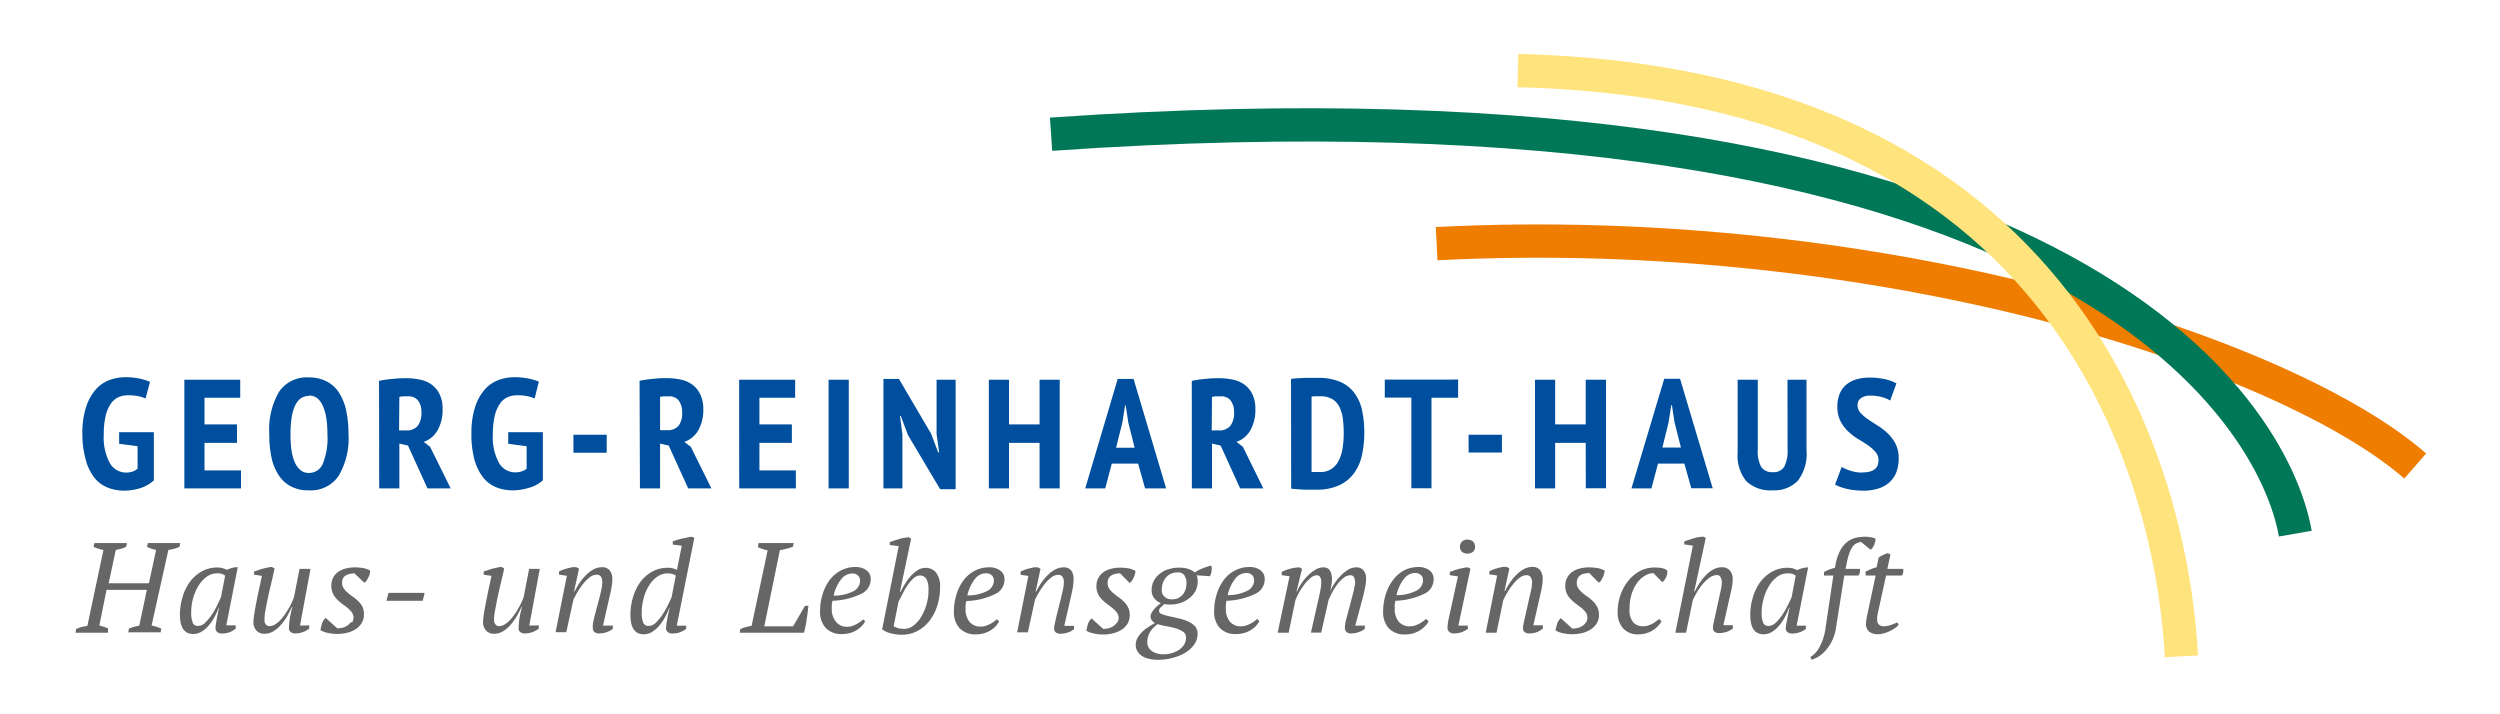
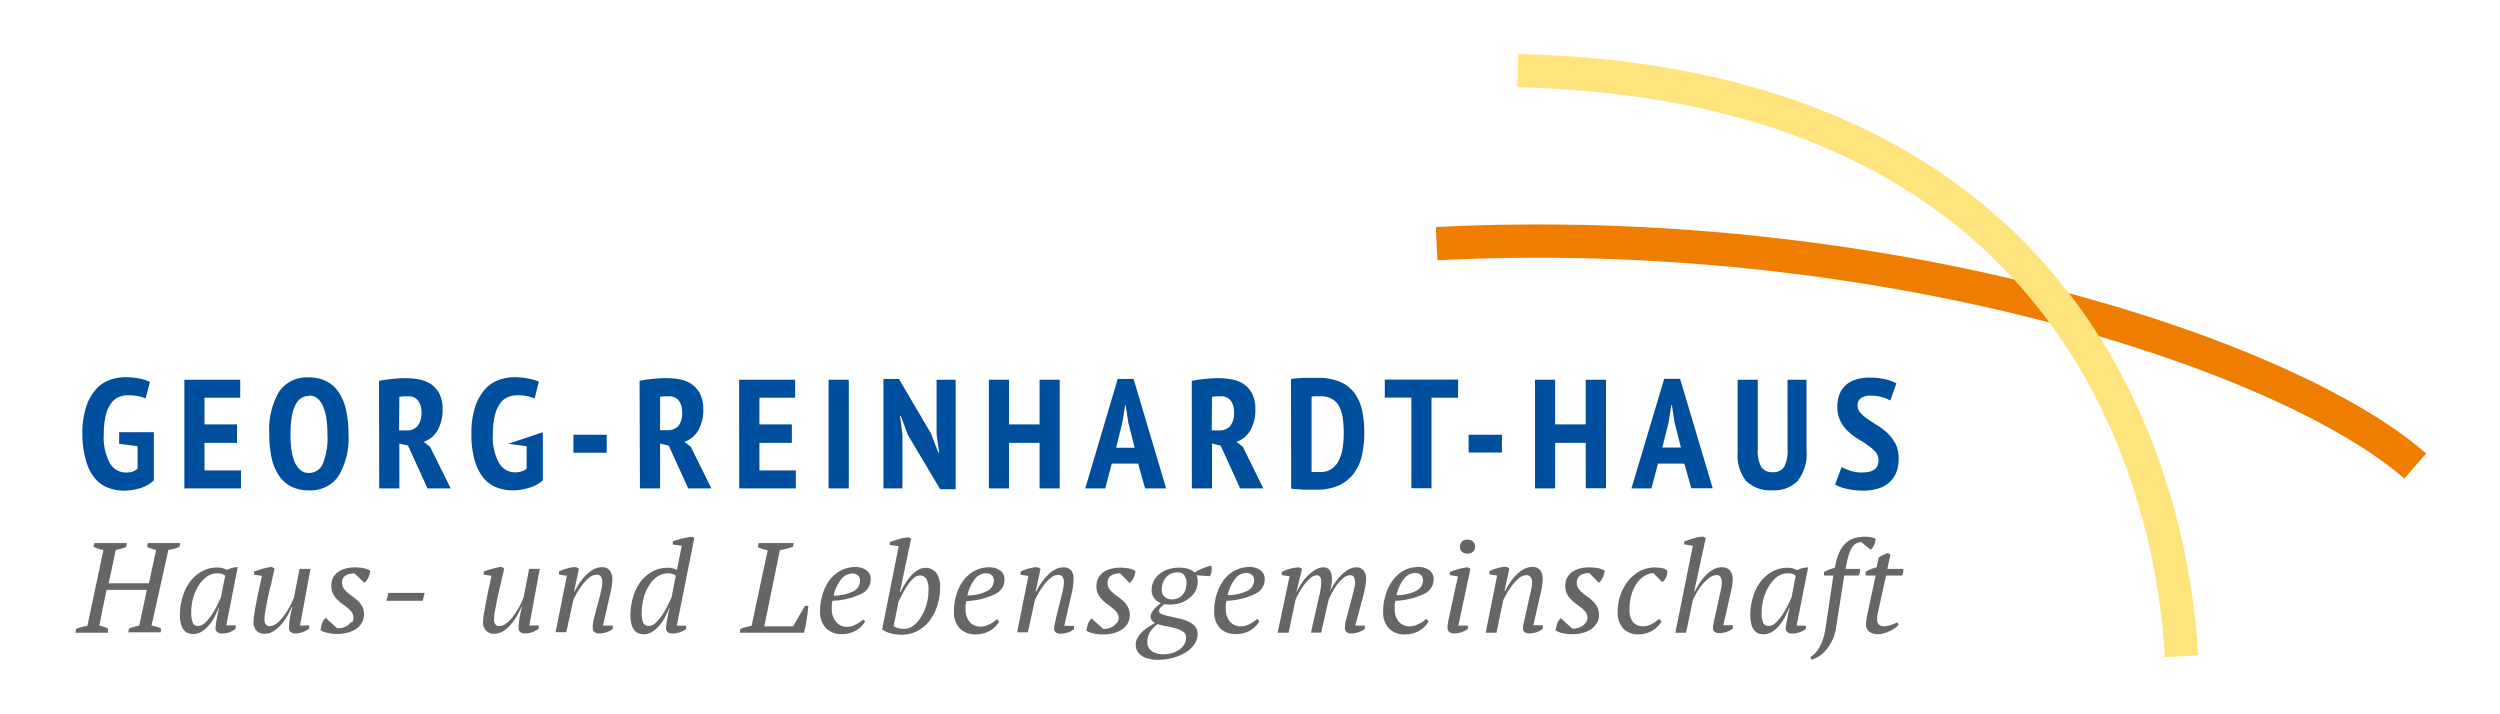
<svg xmlns="http://www.w3.org/2000/svg" id="Ebene_1" data-name="Ebene 1" viewBox="0 0 350 100">
  <defs>
    <style>.cls-1,.cls-2,.cls-3{fill:none;stroke-width:4.66px;}.cls-1{stroke:#ef7d00;}.cls-2{stroke:#007757;}.cls-3{stroke:#ffe37d;}.cls-4{fill:#666;}.cls-5{fill:#004f9e;}</style>
  </defs>
  <title>curare_</title>
  <path class="cls-1" d="M201.13,34.11c62.35-3.17,118.89,15.33,137,31.13" />
-   <path class="cls-2" d="M147.15,18.79c142-9.86,171.2,38.75,174.19,55.92" />
  <path class="cls-3" d="M212.5,9.88c81.28,2,91.85,61.93,92.9,82" />
  <path class="cls-4" d="M261.22,80.57h1.37l-1.19,5.59a4.76,4.76,0,0,0-.11.62,3.86,3.86,0,0,0-.05.55,1.34,1.34,0,0,0,.45,1.11,2,2,0,0,0,1.24.35,2.8,2.8,0,0,0,.83-.13,5.19,5.19,0,0,0,1.57-.75,1.64,1.64,0,0,0,.48-.46l-.19-.32a7.36,7.36,0,0,1-.94.38,3,3,0,0,1-1,.17,1,1,0,0,1-.6-.21.81.81,0,0,1-.27-.68,4.26,4.26,0,0,1,0-.47,5.88,5.88,0,0,1,.11-.59l1.13-5.16h2.22a1.05,1.05,0,0,0,.18-.46,1.24,1.24,0,0,0,0-.47h-2.22l.43-2-.38-.21c-.24.09-.47.19-.69.29a3,3,0,0,0-.58.35l-.29,1.36a5.24,5.24,0,0,0-.8.25c-.27.12-.52.24-.76.37Zm-5.68,7.59a7.68,7.68,0,0,1-.41,1.56,7,7,0,0,1-.55,1.13,3.65,3.65,0,0,1-.61.74,2.31,2.31,0,0,1-.52.38l.17.39a3.84,3.84,0,0,0,.77-.32,4.11,4.11,0,0,0,1-.76,6.09,6.09,0,0,0,1.66-3.46l1.15-7.25h2a1.31,1.31,0,0,0,.18-.93h-2l.18-.89a8.2,8.2,0,0,1,.41-1.46,3,3,0,0,1,.46-.84,1.33,1.33,0,0,1,.51-.4,5.87,5.87,0,0,1,.59-.19l1.36,1.1a1.65,1.65,0,0,0,.51-.72,3.16,3.16,0,0,0,.19-.81,2.48,2.48,0,0,0-.71-.22,5.4,5.4,0,0,0-.72-.07,6.23,6.23,0,0,0-1.39.16,3.18,3.18,0,0,0-1.18.58,3.77,3.77,0,0,0-.94,1.15,6.6,6.6,0,0,0-.64,1.83l-.12.62c-.24.07-.5.15-.77.25s-.52.23-.76.36v.48h1.31Zm-5-3.09c-.17.75-.29,1.37-.38,1.86A7.44,7.44,0,0,0,250,88a.66.66,0,0,0,.22.47,1,1,0,0,0,.75.22,2.87,2.87,0,0,0,1-.18,2.82,2.82,0,0,0,.86-.47v-.45h-1.3l1.61-8.15a3.22,3.22,0,0,0-1.51.38c-.25-.11-.46-.19-.64-.25a2.75,2.75,0,0,0-.72-.08,4.34,4.34,0,0,0-2.22.57,5.36,5.36,0,0,0-1.66,1.49,7,7,0,0,0-1,2.12,8.31,8.31,0,0,0-.35,2.43q0,2.7,1.86,2.7a2.18,2.18,0,0,0,1.18-.34,4.18,4.18,0,0,0,1-.87,7.41,7.41,0,0,0,.81-1.2,11.42,11.42,0,0,0,.58-1.31Zm-3.69,2.12a3.44,3.44,0,0,1-.22-1.4,7.58,7.58,0,0,1,.26-1.92,6.74,6.74,0,0,1,.74-1.78,4.42,4.42,0,0,1,1.14-1.31,2.43,2.43,0,0,1,1.5-.51,2.25,2.25,0,0,1,.65.07,1.85,1.85,0,0,1,.48.25l-.57,3c-.13.3-.31.69-.54,1.15a11.08,11.08,0,0,1-.77,1.34,6.38,6.38,0,0,1-.92,1.1,1.42,1.42,0,0,1-1,.45.79.79,0,0,1-.78-.49M237,76.39l-2.45,12.19h1.5L237,84c.12-.26.3-.59.52-1a8.7,8.7,0,0,1,.79-1.15,5.78,5.78,0,0,1,1-.95,1.79,1.79,0,0,1,1.08-.39.54.54,0,0,1,.48.28,1.3,1.3,0,0,1,.18.7,4.33,4.33,0,0,1-.1.93c-.06.32-.14.67-.22,1l-.65,3-.18.81a3.36,3.36,0,0,0-.09.72.69.69,0,0,0,.2.47,1,1,0,0,0,.72.21,3.18,3.18,0,0,0,1-.17,3,3,0,0,0,.87-.47v-.46h-1.33l1-4.4c.08-.34.16-.7.22-1.07a6.45,6.45,0,0,0,.09-1,1.9,1.9,0,0,0-.37-1.17,1.45,1.45,0,0,0-1.2-.47,2.36,2.36,0,0,0-1.05.26,4.08,4.08,0,0,0-1,.71,7.1,7.1,0,0,0-.91,1.08,10.06,10.06,0,0,0-.77,1.33h-.09l1.62-7.51-.38-.16a5.08,5.08,0,0,0-.64.08c-.23,0-.46.1-.7.16l-.69.22c-.23.07-.43.15-.61.22v.41Zm-4.71,10.26-.42.32a4.25,4.25,0,0,1-.52.34,4.45,4.45,0,0,1-.62.27,2.28,2.28,0,0,1-.7.1,1.77,1.77,0,0,1-1.39-.57,2.6,2.6,0,0,1-.5-1.8,6.66,6.66,0,0,1,.28-2.11,5.6,5.6,0,0,1,.77-1.59,3.7,3.7,0,0,1,1.08-1,2.43,2.43,0,0,1,1.21-.37l1.22,1.25a.85.85,0,0,0,.31-.27,1.86,1.86,0,0,0,.25-.43,2.06,2.06,0,0,0,.15-.48,1.34,1.34,0,0,0,0-.44,1.42,1.42,0,0,0-.64-.31,4.82,4.82,0,0,0-1.11-.11,4.44,4.44,0,0,0-2.06.49A5.37,5.37,0,0,0,228,81.26a6.84,6.84,0,0,0-1.12,2,7.19,7.19,0,0,0-.41,2.42,3.27,3.27,0,0,0,.77,2.29,2.73,2.73,0,0,0,2.1.84,3.82,3.82,0,0,0,2.05-.56,3.73,3.73,0,0,0,.71-.58,4.19,4.19,0,0,0,.51-.66Zm-10.27.5a1.72,1.72,0,0,1-.49.48,2.18,2.18,0,0,1-.66.29,3.19,3.19,0,0,1-.75.08l-1.61-1.46a1.81,1.81,0,0,0-.52.81c-.08.29-.16.59-.22.91a3.39,3.39,0,0,0,1,.38,5.81,5.81,0,0,0,1.37.15,5.49,5.49,0,0,0,1.43-.18,3.85,3.85,0,0,0,1.18-.52,2.84,2.84,0,0,0,.81-.85,2.22,2.22,0,0,0,.3-1.15,2.45,2.45,0,0,0-.23-1.08,3.35,3.35,0,0,0-.58-.8,6.32,6.32,0,0,0-.74-.63,7.38,7.38,0,0,1-.75-.57,3.37,3.37,0,0,1-.58-.62,1.36,1.36,0,0,1-.23-.79,1.39,1.39,0,0,1,.14-.65,1,1,0,0,1,.36-.41,1.47,1.47,0,0,1,.56-.23,3.6,3.6,0,0,1,.68-.09l1.33,1.35a.76.76,0,0,0,.31-.27,4.83,4.83,0,0,0,.26-.45,3,3,0,0,0,.18-.5,1.71,1.71,0,0,0,.08-.46,3,3,0,0,0-1.11-.38,8.42,8.42,0,0,0-1.05-.08,5.2,5.2,0,0,0-1.35.17,3.24,3.24,0,0,0-1.06.49,2.3,2.3,0,0,0-.94,1.93,2.45,2.45,0,0,0,.22,1.1,2.88,2.88,0,0,0,.58.8,6.41,6.41,0,0,0,.74.64l.75.57a3.48,3.48,0,0,1,.57.59,1.33,1.33,0,0,1,.24.74,1.37,1.37,0,0,1-.2.69m-8.55-.7-.18.81a3.46,3.46,0,0,0-.09.74.64.64,0,0,0,.2.47,1,1,0,0,0,.71.21,3.23,3.23,0,0,0,1-.17A3,3,0,0,0,216,88v-.46h-1.33l1-4.4a10.38,10.38,0,0,0,.22-1.11,6.68,6.68,0,0,0,.09-1,2,2,0,0,0-.35-1.19,1.29,1.29,0,0,0-1.1-.47,2.57,2.57,0,0,0-1.1.26,4.22,4.22,0,0,0-1,.71,6.65,6.65,0,0,0-.93,1.08,7.61,7.61,0,0,0-.78,1.33h-.09l.68-3.17-.36-.21a4.13,4.13,0,0,0-.58,0l-.65.15c-.22.06-.43.12-.64.2l-.57.24,0,.45,1.09.16L208,88.58h1.51l.95-4.56a10.44,10.44,0,0,1,.53-1,9.69,9.69,0,0,1,.78-1.15,5.6,5.6,0,0,1,.93-.95,1.62,1.62,0,0,1,1-.39.67.67,0,0,1,.6.28,1.31,1.31,0,0,1,.19.7,5.09,5.09,0,0,1-.1.94c-.07.31-.14.66-.23,1Zm-8.81-9.2a1.08,1.08,0,0,0,.75.25,1.14,1.14,0,0,0,.79-.25.89.89,0,0,0,.29-.7,1,1,0,0,0-.29-.73,1.1,1.1,0,0,0-.79-.27,1,1,0,0,0-.75.27,1,1,0,0,0-.29.73.89.89,0,0,0,.29.7m-.57,3.45-1.26,5.77c-.06.27-.11.52-.14.75a3.93,3.93,0,0,0-.06.69.74.74,0,0,0,.23.54,1,1,0,0,0,.74.23,3.22,3.22,0,0,0,1-.17,3.35,3.35,0,0,0,.88-.47v-.46h-1.33l1.69-7.94-.33-.21a3.16,3.16,0,0,0-.57.06l-.68.15c-.24.06-.47.13-.7.21l-.61.22v.45ZM199,80.55a1.16,1.16,0,0,1,.22.69,1.64,1.64,0,0,1-1,1.49,6,6,0,0,1-2.71.59,5.65,5.65,0,0,1,1.13-2.39,2,2,0,0,1,1.43-.71,1.07,1.07,0,0,1,.89.33m.71,6.1-.42.32a4.56,4.56,0,0,1-.54.34,6,6,0,0,1-.63.27,2.18,2.18,0,0,1-.67.1,1.93,1.93,0,0,1-1.61-.68,2.71,2.71,0,0,1-.54-1.75c0-.18,0-.36,0-.55a4.28,4.28,0,0,1,.1-.59,10,10,0,0,0,4.08-1,2.21,2.21,0,0,0,1.27-2,1.48,1.48,0,0,0-.62-1.29,2.51,2.51,0,0,0-1.48-.44,4.43,4.43,0,0,0-2.06.48A4.84,4.84,0,0,0,195,81.23a6.41,6.41,0,0,0-1,2,7.81,7.81,0,0,0-.36,2.39,3.3,3.3,0,0,0,.8,2.35,3,3,0,0,0,2.29.85,4,4,0,0,0,1.11-.15,3.59,3.59,0,0,0,.93-.41,3.52,3.52,0,0,0,.72-.58A3,3,0,0,0,200,87Zm-11.14-.18a5.56,5.56,0,0,0-.25,1.43.78.78,0,0,0,.2.55.88.88,0,0,0,.71.23,3.32,3.32,0,0,0,1-.17,2.94,2.94,0,0,0,.88-.47v-.46h-1.33l1.17-4.36c.08-.4.16-.76.23-1.1a5.34,5.34,0,0,0,.11-1.08,1.82,1.82,0,0,0-.35-1.18,1.25,1.25,0,0,0-1-.43,2.27,2.27,0,0,0-1.12.3,5.11,5.11,0,0,0-1,.79,7.31,7.31,0,0,0-.89,1.08,6.39,6.39,0,0,0-.68,1.21c.07-.29.13-.58.18-.88a4.25,4.25,0,0,0,.08-.84,2.7,2.7,0,0,0-.1-.82,1.74,1.74,0,0,0-.27-.51,1,1,0,0,0-.38-.26,1.29,1.29,0,0,0-.43-.07,2.21,2.21,0,0,0-1.15.34,5.33,5.33,0,0,0-1.07.85,6.22,6.22,0,0,0-.89,1.1,6.36,6.36,0,0,0-.6,1.09h-.07l.78-3.17-.37-.21a5.37,5.37,0,0,0-1.2.17,5.91,5.91,0,0,0-1.28.47v.45l1.1.16-1.67,7.9h1.54l.95-4.56a9.81,9.81,0,0,1,1.33-2.29,5.21,5.21,0,0,1,.84-.85,1.31,1.31,0,0,1,.79-.34.53.53,0,0,1,.5.24,1.23,1.23,0,0,1,.15.65,6.06,6.06,0,0,1-.09,1.06c-.06.34-.13.7-.22,1.07l-1.13,5h1.44L186,84c.15-.35.33-.74.55-1.14a9.13,9.13,0,0,1,.73-1.13,4.59,4.59,0,0,1,.86-.85,1.44,1.44,0,0,1,.88-.34.54.54,0,0,1,.54.27,2.09,2.09,0,0,1,.16.75c0,.2-.06.45-.12.76s-.14.61-.21.9Zm-13.18-5.92a1.17,1.17,0,0,1,.23.69,1.66,1.66,0,0,1-1,1.49,6,6,0,0,1-2.71.59,5.77,5.77,0,0,1,1.13-2.39,2,2,0,0,1,1.43-.71,1.06,1.06,0,0,1,.89.33m.71,6.1-.42.32a4.56,4.56,0,0,1-.54.34,6,6,0,0,1-.63.27,2.18,2.18,0,0,1-.67.1,1.91,1.91,0,0,1-1.6-.68,2.66,2.66,0,0,1-.55-1.75,5.21,5.21,0,0,1,0-.55,4.22,4.22,0,0,1,.09-.59,10.07,10.07,0,0,0,4.09-1,2.22,2.22,0,0,0,1.26-2,1.48,1.48,0,0,0-.62-1.29,2.51,2.51,0,0,0-1.48-.44,4.36,4.36,0,0,0-2.05.48,4.64,4.64,0,0,0-1.57,1.32,6.43,6.43,0,0,0-1,2,7.81,7.81,0,0,0-.36,2.39,3.3,3.3,0,0,0,.8,2.35,3,3,0,0,0,2.29.85,4,4,0,0,0,1.11-.15,3.59,3.59,0,0,0,.93-.41,3.52,3.52,0,0,0,.72-.58,2.69,2.69,0,0,0,.47-.66Zm-10.23-6.09a1.7,1.7,0,0,1,.31,1.07,3,3,0,0,1-.12.85,2.38,2.38,0,0,1-.39.74,1.94,1.94,0,0,1-.65.51,2.13,2.13,0,0,1-.92.18,1.53,1.53,0,0,1-.94-.32,1.16,1.16,0,0,1-.44-1,3.19,3.19,0,0,1,.14-.94,2.27,2.27,0,0,1,.43-.78,2.07,2.07,0,0,1,1.62-.73,1.12,1.12,0,0,1,1,.42m-4.6,10.56a1.39,1.39,0,0,1-.61-1.25,2.56,2.56,0,0,1,.29-1.23,3.46,3.46,0,0,1,1.16-1.26,7.92,7.92,0,0,0,1.16.28,11.14,11.14,0,0,1,1.3.29,3.85,3.85,0,0,1,1.06.47.93.93,0,0,1,.44.83,1.8,1.8,0,0,1-.27,1,2.39,2.39,0,0,1-.72.73,3.59,3.59,0,0,1-1,.46,4.12,4.12,0,0,1-1.1.16,2.87,2.87,0,0,1-1.72-.46m2.31-11.45a4,4,0,0,0-1.2.66,3.07,3.07,0,0,0-.82,1,2.78,2.78,0,0,0-.29,1.29,1.79,1.79,0,0,0,.44,1.21,2.13,2.13,0,0,0,.43.38,1.4,1.4,0,0,0,.44.19c-.09.06-.21.16-.37.29a4.13,4.13,0,0,0-.49.46,3.8,3.8,0,0,0-.42.57,1.05,1.05,0,0,0-.18.56.94.94,0,0,0,.17.54,1.38,1.38,0,0,0,.44.39c-.34.19-.68.39-1,.61a4.61,4.61,0,0,0-.86.7,3.68,3.68,0,0,0-.6.81,2,2,0,0,0-.23.93,1.79,1.79,0,0,0,.18.79,2,2,0,0,0,.56.67,2.65,2.65,0,0,0,1,.46,4.86,4.86,0,0,0,1.41.17,7.67,7.67,0,0,0,2-.26,6.46,6.46,0,0,0,1.78-.73,3.94,3.94,0,0,0,1.25-1.14,2.54,2.54,0,0,0,.48-1.51,1.48,1.48,0,0,0-.4-1.09,3,3,0,0,0-1-.67,7.32,7.32,0,0,0-1.3-.41l-1.3-.29a7.38,7.38,0,0,1-1-.29c-.26-.11-.39-.26-.39-.47a.69.69,0,0,1,.27-.52,3.67,3.67,0,0,0,.44-.42l.43.06h.49a4.19,4.19,0,0,0,1.46-.25,4.1,4.1,0,0,0,1.21-.69,3.18,3.18,0,0,0,.82-1,3,3,0,0,0,.29-1.33,1.64,1.64,0,0,0-.05-.45c0-.14-.07-.26-.11-.37l1.85.13a1.47,1.47,0,0,0,.19-.4,2.36,2.36,0,0,0,.07-.44,1.28,1.28,0,0,0,0-.4.65.65,0,0,0-.09-.26l-.61.19a6.62,6.62,0,0,0-.62.24,6.29,6.29,0,0,0-.58.26,2.28,2.28,0,0,0-.43.29,3.3,3.3,0,0,0-.85-.47,4,4,0,0,0-1.41-.21,4.36,4.36,0,0,0-1.47.24m-7.24,7.48a1.69,1.69,0,0,1-.48.48,2.13,2.13,0,0,1-.67.29,3.05,3.05,0,0,1-.74.08l-1.62-1.46a1.9,1.9,0,0,0-.52.81c-.08.29-.15.59-.21.91a3.28,3.28,0,0,0,1,.38,5.81,5.81,0,0,0,1.37.15,5.42,5.42,0,0,0,1.42-.18,3.9,3.9,0,0,0,1.19-.52,2.84,2.84,0,0,0,.81-.85,2.53,2.53,0,0,0,.06-2.23,3.06,3.06,0,0,0-.57-.8,6.42,6.42,0,0,0-.75-.63,7.23,7.23,0,0,1-.74-.57,2.8,2.8,0,0,1-.58-.62,1.36,1.36,0,0,1-.23-.79,1.39,1.39,0,0,1,.13-.65,1,1,0,0,1,.37-.41,1.43,1.43,0,0,1,.55-.23,3.6,3.6,0,0,1,.69-.09l1.33,1.35a.74.74,0,0,0,.3-.27,3.3,3.3,0,0,0,.26-.45,3,3,0,0,0,.19-.5,1.66,1.66,0,0,0,.07-.46,2.94,2.94,0,0,0-1.1-.38,8.42,8.42,0,0,0-1-.08,5.33,5.33,0,0,0-1.36.17,3.19,3.19,0,0,0-1.05.49,2.15,2.15,0,0,0-.69.81,2.34,2.34,0,0,0-.26,1.12,2.45,2.45,0,0,0,.23,1.1,3.06,3.06,0,0,0,.57.8,6.5,6.5,0,0,0,.75.64c.26.19.51.38.74.57a3.57,3.57,0,0,1,.58.59,1.42,1.42,0,0,1,.24.74,1.28,1.28,0,0,1-.21.69m-8.55-.7-.18.81a3.46,3.46,0,0,0-.09.74.69.69,0,0,0,.2.47,1,1,0,0,0,.72.21,3.22,3.22,0,0,0,1-.17,2.76,2.76,0,0,0,.87-.47v-.46H149l1-4.4c.08-.34.16-.71.22-1.11a8.13,8.13,0,0,0,.08-1A2,2,0,0,0,150,79.9a1.32,1.32,0,0,0-1.11-.47,2.53,2.53,0,0,0-1.09.26,4,4,0,0,0-1,.71,7.21,7.21,0,0,0-.94,1.08,9.11,9.11,0,0,0-.78,1.33h-.09l.68-3.17-.35-.21a4.27,4.27,0,0,0-.59,0l-.64.15c-.22.06-.44.12-.65.2s-.4.16-.56.24l0,.45,1.09.16-1.57,7.9h1.5l1-4.56c.12-.26.3-.59.53-1a12.9,12.9,0,0,1,.78-1.15,5.29,5.29,0,0,1,.94-.95,1.6,1.6,0,0,1,1-.39.65.65,0,0,1,.6.28,1.22,1.22,0,0,1,.19.7,4.36,4.36,0,0,1-.1.94c-.06.31-.14.66-.22,1Zm-8.94-5.9a1.17,1.17,0,0,1,.23.69,1.66,1.66,0,0,1-1,1.49,6,6,0,0,1-2.71.59,5.77,5.77,0,0,1,1.13-2.39,2,2,0,0,1,1.43-.71,1.06,1.06,0,0,1,.89.33m.71,6.1-.42.32a4.56,4.56,0,0,1-.54.34,6,6,0,0,1-.63.27,2.18,2.18,0,0,1-.67.1,1.93,1.93,0,0,1-1.61-.68,2.71,2.71,0,0,1-.54-1.75c0-.18,0-.36,0-.55a4.28,4.28,0,0,1,.1-.59,10,10,0,0,0,4.08-1,2.21,2.21,0,0,0,1.27-2,1.48,1.48,0,0,0-.62-1.29,2.51,2.51,0,0,0-1.48-.44,4.43,4.43,0,0,0-2.06.48,4.7,4.7,0,0,0-1.56,1.32,6.22,6.22,0,0,0-1,2,7.81,7.81,0,0,0-.36,2.39,3.3,3.3,0,0,0,.8,2.35,3,3,0,0,0,2.29.85,4,4,0,0,0,1.11-.15,3.59,3.59,0,0,0,.93-.41,3.52,3.52,0,0,0,.72-.58,3,3,0,0,0,.47-.66Zm-9.87-5.57a2.89,2.89,0,0,1,.27,1.4,7.08,7.08,0,0,1-.25,2,7.32,7.32,0,0,1-.74,1.78,4.36,4.36,0,0,1-1.09,1.26,2.11,2.11,0,0,1-1.32.48,3.7,3.7,0,0,1-.8-.09,2.24,2.24,0,0,1-.68-.28l.68-3.42.54-1.06a10.3,10.3,0,0,1,.7-1.21,5.21,5.21,0,0,1,.84-1,1.32,1.32,0,0,1,.92-.41,1,1,0,0,1,.93.54m-6.22,7a3.16,3.16,0,0,0,1.12.53,5.75,5.75,0,0,0,1.64.22,4.6,4.6,0,0,0,2.19-.53,5.15,5.15,0,0,0,1.69-1.43,7,7,0,0,0,1.08-2.1,8.39,8.39,0,0,0,.39-2.58,3.17,3.17,0,0,0-.56-2.06,1.88,1.88,0,0,0-1.51-.66,1.94,1.94,0,0,0-1,.29,4.5,4.5,0,0,0-.93.75,6.55,6.55,0,0,0-.82,1.07,11.83,11.83,0,0,0-.71,1.25h-.09l1.57-7.45-.37-.2-.62.1c-.23,0-.46.1-.69.16s-.46.13-.69.21l-.62.21v.41l1.25.16Zm-3.31-7.49a1.16,1.16,0,0,1,.22.69,1.64,1.64,0,0,1-1,1.49,5.88,5.88,0,0,1-2.7.59,5.65,5.65,0,0,1,1.13-2.39,2,2,0,0,1,1.43-.71,1.07,1.07,0,0,1,.89.33m.71,6.1-.42.32c-.17.12-.35.23-.54.34a6,6,0,0,1-.63.27,2.22,2.22,0,0,1-.67.1A1.93,1.93,0,0,1,117,87a2.71,2.71,0,0,1-.55-1.75,5.21,5.21,0,0,1,0-.55,4.28,4.28,0,0,1,.1-.59,10,10,0,0,0,4.08-1,2.23,2.23,0,0,0,1.27-2,1.48,1.48,0,0,0-.62-1.29,2.54,2.54,0,0,0-1.48-.44,4.4,4.4,0,0,0-2.06.48,4.74,4.74,0,0,0-1.57,1.32,6.41,6.41,0,0,0-1,2,7.81,7.81,0,0,0-.36,2.39,3.3,3.3,0,0,0,.8,2.35,3,3,0,0,0,2.29.85,4,4,0,0,0,1.11-.15,3.92,3.92,0,0,0,.93-.41,3.81,3.81,0,0,0,.72-.58,2.64,2.64,0,0,0,.46-.66ZM106.09,76.59a4.85,4.85,0,0,0,1.38.45l-2.25,10.59c-.22,0-.46.08-.71.14a6.22,6.22,0,0,0-.86.29l-.09.52h9c.07-.27.14-.56.21-.9s.12-.67.17-1,.1-.69.14-1,.07-.62.09-.87h-.47l-1.67,2.88H107L109.19,77c.3,0,.6-.1.9-.17s.61-.17.91-.28l.13-.52h-4.92ZM93.75,85.07c-.17.75-.3,1.37-.38,1.86A7.87,7.87,0,0,0,93.24,88a.68.68,0,0,0,.23.47,1,1,0,0,0,.74.22,2.92,2.92,0,0,0,1-.18,3.08,3.08,0,0,0,.86-.47v-.45H94.75l2.46-12.3-.38-.14c-.2,0-.42.06-.66.11l-.71.15a6.55,6.55,0,0,0-.67.18c-.22.07-.42.13-.6.2v.45l1.26.16-.68,3.38a3.81,3.81,0,0,0-.59-.22,2.5,2.5,0,0,0-.7-.07,4.37,4.37,0,0,0-2.21.56,5.27,5.27,0,0,0-1.65,1.47,6.93,6.93,0,0,0-1,2.11,8.4,8.4,0,0,0-.36,2.45c0,1.82.62,2.72,1.87,2.72a2.15,2.15,0,0,0,1.17-.34,4.33,4.33,0,0,0,1-.87,7.41,7.41,0,0,0,.81-1.2,8.84,8.84,0,0,0,.59-1.31Zm-3.69,2.12a3.44,3.44,0,0,1-.22-1.4,8,8,0,0,1,.24-1.92,6.19,6.19,0,0,1,.71-1.77,4.24,4.24,0,0,1,1.14-1.3,2.61,2.61,0,0,1,1.55-.53,3,3,0,0,1,.63.08,1.73,1.73,0,0,1,.5.24l-.58,3c-.13.3-.31.69-.54,1.15a9.89,9.89,0,0,1-.77,1.34,6.34,6.34,0,0,1-.91,1.1,1.44,1.44,0,0,1-1,.45.79.79,0,0,1-.78-.49m-6.83-.74-.18.81A3.46,3.46,0,0,0,83,88a.69.69,0,0,0,.2.47,1,1,0,0,0,.72.21,3.33,3.33,0,0,0,1-.17,3,3,0,0,0,.87-.47v-.46H84.42l1-4.4c.08-.34.16-.71.22-1.11a6.68,6.68,0,0,0,.09-1,2,2,0,0,0-.35-1.19,1.32,1.32,0,0,0-1.11-.47,2.53,2.53,0,0,0-1.09.26,4.22,4.22,0,0,0-1,.71,7.21,7.21,0,0,0-.94,1.08,9.11,9.11,0,0,0-.78,1.33h-.09l.69-3.17-.36-.21a4.27,4.27,0,0,0-.59,0l-.64.15c-.22.06-.44.12-.65.2s-.4.16-.56.24l0,.45,1.1.16-1.58,7.9h1.5l1-4.56c.12-.26.3-.59.53-1a12.9,12.9,0,0,1,.78-1.15,5.29,5.29,0,0,1,.94-.95,1.6,1.6,0,0,1,1-.39.65.65,0,0,1,.6.28,1.22,1.22,0,0,1,.19.7,4.36,4.36,0,0,1-.1.94c-.06.31-.14.66-.22,1ZM74.1,87.58l1.47-7.94H74.08l-.78,4c-.06.16-.15.36-.26.62s-.26.53-.43.83a8.83,8.83,0,0,1-.56.9,7.08,7.08,0,0,1-.66.83,3.47,3.47,0,0,1-.75.61,1.5,1.5,0,0,1-.79.23.58.58,0,0,1-.47-.23.87.87,0,0,1-.21-.61,5.93,5.93,0,0,1,.1-1.15c.06-.35.13-.67.19-1,.16-.89.35-1.74.54-2.54s.4-1.65.59-2.55l-.4-.21a4.05,4.05,0,0,0-.55.08l-.64.15-.66.2-.62.21v.45l1.09.16c-.11.51-.23,1.09-.37,1.72s-.26,1.26-.38,1.87-.22,1.17-.31,1.68a8.2,8.2,0,0,0-.12,1.16,1.67,1.67,0,0,0,.43,1.24,1.43,1.43,0,0,0,1.06.44,2.51,2.51,0,0,0,1.37-.39,4.82,4.82,0,0,0,1.1-1,7.69,7.69,0,0,0,.84-1.21c.23-.43.42-.81.58-1.15h.07a13.19,13.19,0,0,0-.39,1.85A10.74,10.74,0,0,0,72.6,88a.63.63,0,0,0,.22.47,1.07,1.07,0,0,0,.74.21A3.17,3.17,0,0,0,75.43,88v-.45Zm-20-3.47h5.08L59.45,83H54.39Zm-5,3a1.72,1.72,0,0,1-.49.48,2,2,0,0,1-.66.29,3.05,3.05,0,0,1-.74.08l-1.62-1.46a1.9,1.9,0,0,0-.52.81c-.08.29-.15.59-.21.91a3.32,3.32,0,0,0,1,.38,5.9,5.9,0,0,0,1.38.15,5.47,5.47,0,0,0,1.42-.18,3.9,3.9,0,0,0,1.19-.52,2.69,2.69,0,0,0,.8-.85,2.22,2.22,0,0,0,.3-1.15A2.45,2.45,0,0,0,50.77,85a3.09,3.09,0,0,0-.58-.8,6.32,6.32,0,0,0-.74-.63A7.38,7.38,0,0,1,48.7,83a3,3,0,0,1-.57-.62,1.29,1.29,0,0,1-.23-.79A1.39,1.39,0,0,1,48,81a1,1,0,0,1,.37-.41,1.43,1.43,0,0,1,.55-.23,3.6,3.6,0,0,1,.69-.09L51,81.57a.76.76,0,0,0,.31-.27,4.83,4.83,0,0,0,.26-.45,3,3,0,0,0,.19-.5,2.15,2.15,0,0,0,.07-.46,3,3,0,0,0-1.1-.38,8.42,8.42,0,0,0-1-.08,5.27,5.27,0,0,0-1.36.17,3.34,3.34,0,0,0-1.06.49,2.35,2.35,0,0,0-.69.81,2.69,2.69,0,0,0,0,2.22,3.06,3.06,0,0,0,.57.8,6.41,6.41,0,0,0,.74.64q.41.28.75.57a3.48,3.48,0,0,1,.57.59,1.42,1.42,0,0,1,.25.74,1.48,1.48,0,0,1-.21.69M42,87.58l1.47-7.94H41.94l-.79,4c-.06.16-.15.36-.26.62a8.12,8.12,0,0,1-.42.83q-.26.45-.57.9a6.17,6.17,0,0,1-.66.83,3.2,3.2,0,0,1-.74.61,1.52,1.52,0,0,1-.79.23.61.61,0,0,1-.48-.23.86.86,0,0,1-.2-.61,6.88,6.88,0,0,1,.09-1.15c.07-.35.13-.67.19-1,.17-.89.35-1.74.55-2.54s.39-1.65.58-2.55l-.39-.21a4.19,4.19,0,0,0-.56.08l-.64.15-.66.2-.62.21v.45l1.1.16c-.11.51-.23,1.09-.37,1.72s-.27,1.26-.39,1.87-.22,1.17-.3,1.68a7.18,7.18,0,0,0-.13,1.16,1.71,1.71,0,0,0,.43,1.24,1.44,1.44,0,0,0,1.06.44,2.51,2.51,0,0,0,1.37-.39,4.87,4.87,0,0,0,1.11-1,7,7,0,0,0,.83-1.21c.23-.43.43-.81.58-1.15h.08a12.08,12.08,0,0,0-.4,1.85A10.74,10.74,0,0,0,40.45,88a.64.64,0,0,0,.23.47,1.06,1.06,0,0,0,.74.21A3.17,3.17,0,0,0,43.29,88v-.45ZM30.67,85.07c-.16.75-.29,1.37-.37,1.86A6.49,6.49,0,0,0,30.17,88a.68.68,0,0,0,.23.47,1,1,0,0,0,.74.22,3,3,0,0,0,1-.18A3.08,3.08,0,0,0,33,88v-.45H31.68l1.61-8.15a3.21,3.21,0,0,0-1.5.38c-.25-.11-.47-.19-.65-.25a2.75,2.75,0,0,0-.72-.08,4.31,4.31,0,0,0-2.21.57,5.25,5.25,0,0,0-1.66,1.49,6.76,6.76,0,0,0-1,2.12,8.31,8.31,0,0,0-.36,2.43c0,1.8.62,2.7,1.87,2.7a2.21,2.21,0,0,0,1.18-.34,4.13,4.13,0,0,0,1-.87,6.31,6.31,0,0,0,.81-1.2,9.91,9.91,0,0,0,.58-1.31ZM27,87.19a3.41,3.41,0,0,1-.23-1.4A7.58,7.58,0,0,1,27,83.87a7.09,7.09,0,0,1,.74-1.78,4.45,4.45,0,0,1,1.15-1.31,2.43,2.43,0,0,1,1.5-.51,2.18,2.18,0,0,1,.64.07,1.75,1.75,0,0,1,.49.25l-.58,3c-.13.3-.31.69-.54,1.15a9.89,9.89,0,0,1-.77,1.34,6.34,6.34,0,0,1-.91,1.1,1.46,1.46,0,0,1-1,.45.79.79,0,0,1-.78-.49m-11.8.87a3.17,3.17,0,0,0-.59-.25c-.21-.07-.43-.13-.64-.18l1-5h5.65l-1.06,5q-.37.08-.75.18a5.27,5.27,0,0,0-.7.25l-.09.52h4.53l.09-.52a5,5,0,0,0-1.36-.43L23.57,77l.8-.17a3.83,3.83,0,0,0,.76-.28l.11-.52H20.7l-.12.52a3.2,3.2,0,0,0,.6.26l.67.19-1,4.66H15.21l1-4.66.75-.18a3.19,3.19,0,0,0,.7-.27l.11-.52H13.22l-.13.52a5.82,5.82,0,0,0,1.39.45L12.23,87.63a7.81,7.81,0,0,0-.79.15,5.35,5.35,0,0,0-.79.28l-.08.52H15.1Z" />
-   <path class="cls-5" d="M260.74,66.16a5.1,5.1,0,0,1-1.68-.26,6.21,6.21,0,0,1-1.23-.52l-.92,2.46a6.46,6.46,0,0,0,1.6.59,10.34,10.34,0,0,0,2.43.26,6.62,6.62,0,0,0,2-.29,4.19,4.19,0,0,0,1.53-.83,3.71,3.71,0,0,0,1-1.41,5.27,5.27,0,0,0,.34-2,4.39,4.39,0,0,0-.42-2,5.56,5.56,0,0,0-1.07-1.45,7.68,7.68,0,0,0-1.39-1.09q-.75-.47-1.38-.9a5.49,5.49,0,0,1-1.07-.91,1.56,1.56,0,0,1-.42-1.07,1.17,1.17,0,0,1,.47-1,2.16,2.16,0,0,1,1.34-.35,6,6,0,0,1,1.62.21,4.52,4.52,0,0,1,1.14.48l.87-2.41a5.88,5.88,0,0,0-1.64-.59,10.07,10.07,0,0,0-2.12-.22,6.7,6.7,0,0,0-1.77.23,4,4,0,0,0-1.44.72,3.44,3.44,0,0,0-.95,1.26,4.61,4.61,0,0,0-.35,1.88,4.35,4.35,0,0,0,.43,2,5.27,5.27,0,0,0,1.06,1.43,8.43,8.43,0,0,0,1.39,1.07c.5.3,1,.6,1.39.89a5.44,5.44,0,0,1,1.06.92,1.73,1.73,0,0,1,.43,1.19c0,1.13-.75,1.69-2.24,1.69m-10.49-3.24a4.85,4.85,0,0,1-.47,2.45,1.72,1.72,0,0,1-1.57.75,1.84,1.84,0,0,1-1.64-.71,4.56,4.56,0,0,1-.49-2.49V53.16h-2.82V63.4a5.64,5.64,0,0,0,1.2,3.95,4.9,4.9,0,0,0,3.77,1.29,4.51,4.51,0,0,0,3.44-1.32A6.16,6.16,0,0,0,252.91,63V53.16h-2.66Zm-16.66-3.76.38-2.41h.09l.36,2.39.9,3.54h-2.6Zm3.18,9.22h3l-4.57-15.33h-2.22L228.4,68.38h2.8l.92-3.48h3.69Zm-14.77,0h2.83V53.16H222v6.26h-4.28V53.16H214.9V68.38h2.82V62H222Zm-16.4-5h4.66V60.86H205.6Zm-1.47-10.22H193.87v2.52h3.72v12.7h2.82V55.68h3.72Zm-17.61,2.73a2.78,2.78,0,0,1,1,1.13,5.25,5.25,0,0,1,.47,1.64,15.2,15.2,0,0,1,.12,1.94,13.83,13.83,0,0,1-.14,2.07,5.89,5.89,0,0,1-.52,1.75,3,3,0,0,1-1,1.22,2.75,2.75,0,0,1-1.65.46h-.24l-.36,0-.36,0a.6.6,0,0,1-.23,0V55.53a2.65,2.65,0,0,1,.57-.05l.73,0a2.91,2.91,0,0,1,1.64.43M180.76,68.4a7.43,7.43,0,0,0,.76.08l1,.07,1,0,.78,0a7.29,7.29,0,0,0,3.27-.65,5.37,5.37,0,0,0,2.06-1.75,6.8,6.8,0,0,0,1.07-2.55,14.83,14.83,0,0,0,.3-3,14.5,14.5,0,0,0-.31-3.15,6.34,6.34,0,0,0-1.07-2.43,4.93,4.93,0,0,0-2-1.56,7.6,7.6,0,0,0-3.1-.56h-.88c-.33,0-.66,0-1,0l-1,.06c-.33,0-.63.06-.9.1ZM169.68,55.57a2.29,2.29,0,0,1,.54-.08q.33,0,.69,0a1.61,1.61,0,0,1,1.41.62,2.68,2.68,0,0,1,.45,1.6,2.91,2.91,0,0,1-.54,1.93,2,2,0,0,1-1.59.62h-1Zm-2.82,12.81h2.82V62.1l1.21.28,2.73,6h3.25L174,62.55l-.89-.69a3.6,3.6,0,0,0,1.93-1.6,5.76,5.76,0,0,0,.71-3,4.57,4.57,0,0,0-.44-2.12,3.62,3.62,0,0,0-1.14-1.33,4.18,4.18,0,0,0-1.62-.67,9.11,9.11,0,0,0-1.89-.19c-.5,0-1.11,0-1.81.09a16.1,16.1,0,0,0-2,.28Zm-9.73-9.22.38-2.41h.09l.36,2.39.89,3.54h-2.6Zm3.18,9.22h2.95L158.7,53.05h-2.22l-4.55,15.33h2.8l.92-3.48h3.69Zm-14.77,0h2.82V53.16h-2.82v6.26h-4.28V53.16h-2.82V68.38h2.82V62h4.28Zm-13.92.11h2.17V53.16h-2.67v7.59l.36,2.59h-.13l-1-2.63-4.5-7.66h-2.17V68.38h2.66V60.86L126,58.23h.11l1,2.67ZM116,68.38h2.83V53.16H116Zm-12.51,0h7.93V65.86h-5.1V62h4.54V59.42h-4.54V55.68h5V53.16h-7.84ZM92.41,55.57a2.21,2.21,0,0,1,.54-.08q.33,0,.69,0a1.63,1.63,0,0,1,1.41.62,2.68,2.68,0,0,1,.45,1.6A2.91,2.91,0,0,1,95,59.61a2,2,0,0,1-1.59.62h-1ZM89.59,68.38h2.82V62.1l1.21.28,2.73,6H99.6l-2.89-5.83-.9-.69a3.62,3.62,0,0,0,1.94-1.6,5.76,5.76,0,0,0,.71-3A4.57,4.57,0,0,0,98,55.13a3.62,3.62,0,0,0-1.14-1.33,4.16,4.16,0,0,0-1.63-.67,9,9,0,0,0-1.88-.19c-.51,0-1.11,0-1.81.09a16.1,16.1,0,0,0-2,.28Zm-9.31-5h4.66V60.86H80.28Zm-9.13-1.25,2.58.34v3.14A2,2,0,0,1,73,66a2.71,2.71,0,0,1-.86.13,2.6,2.6,0,0,1-2.27-1.3A7.48,7.48,0,0,1,69,60.79a11.11,11.11,0,0,1,.24-2.47,5.12,5.12,0,0,1,.67-1.68,2.6,2.6,0,0,1,1.08-1,3.28,3.28,0,0,1,1.42-.3,6.55,6.55,0,0,1,1.44.13,4.92,4.92,0,0,1,1,.32l.59-2.37A8.29,8.29,0,0,0,74,53a9.8,9.8,0,0,0-2-.19,6.35,6.35,0,0,0-2.3.43,4.77,4.77,0,0,0-1.9,1.37,6.94,6.94,0,0,0-1.31,2.45,11.81,11.81,0,0,0-.49,3.67,13.36,13.36,0,0,0,.41,3.58,7.22,7.22,0,0,0,1.17,2.46,4.48,4.48,0,0,0,1.82,1.42,6.18,6.18,0,0,0,2.4.46,7.64,7.64,0,0,0,2.2-.34A4.86,4.86,0,0,0,76,67.25V60.51H71.15ZM55.91,55.57a2.38,2.38,0,0,1,.54-.08q.33,0,.69,0a1.61,1.61,0,0,1,1.41.62,2.68,2.68,0,0,1,.45,1.6,3,3,0,0,1-.53,1.93,2,2,0,0,1-1.6.62h-1ZM53.09,68.38h2.82V62.1l1.21.28,2.73,6H63.1l-2.89-5.83-.89-.69a3.6,3.6,0,0,0,1.93-1.6,5.76,5.76,0,0,0,.71-3,4.57,4.57,0,0,0-.44-2.12,3.62,3.62,0,0,0-1.14-1.33,4.18,4.18,0,0,0-1.62-.67,9.11,9.11,0,0,0-1.89-.19c-.5,0-1.11,0-1.81.09a16.1,16.1,0,0,0-2,.28Zm-9.84-13a1.84,1.84,0,0,1,1.23.42A3,3,0,0,1,45.27,57a7.07,7.07,0,0,1,.44,1.72,15.58,15.58,0,0,1,.13,2.1,9.5,9.5,0,0,1-.65,4.11,2.06,2.06,0,0,1-1.94,1.28,1.75,1.75,0,0,1-1.2-.41,3.06,3.06,0,0,1-.8-1.13,6.45,6.45,0,0,1-.45-1.71,15.87,15.87,0,0,1-.13-2.14q0-5.39,2.58-5.39M38,64a7.26,7.26,0,0,0,1,2.5,4.59,4.59,0,0,0,1.72,1.59,5.27,5.27,0,0,0,2.52.56,4.72,4.72,0,0,0,4.15-2,10.33,10.33,0,0,0,1.4-5.89,15.63,15.63,0,0,0-.32-3.27,7.56,7.56,0,0,0-1-2.5,4.55,4.55,0,0,0-1.73-1.59,5.27,5.27,0,0,0-2.5-.56,4.69,4.69,0,0,0-4.17,2,10.53,10.53,0,0,0-1.37,5.89A15.56,15.56,0,0,0,38,64M25.81,68.38h7.93V65.86H28.63V62h4.55V59.42H28.63V55.68h5V53.16H25.81Zm-9.13-6.25,2.58.34v3.14a2,2,0,0,1-.73.42,2.76,2.76,0,0,1-.86.13,2.63,2.63,0,0,1-2.28-1.3,7.59,7.59,0,0,1-.86-4.07,11.11,11.11,0,0,1,.24-2.47,4.91,4.91,0,0,1,.67-1.68,2.64,2.64,0,0,1,1.07-1,3.33,3.33,0,0,1,1.43-.3,6.68,6.68,0,0,1,1.44.13,5.11,5.11,0,0,1,1,.32L21,53.46A7.92,7.92,0,0,0,19.54,53a9.87,9.87,0,0,0-2-.19,6.35,6.35,0,0,0-2.3.43,4.77,4.77,0,0,0-1.9,1.37,6.94,6.94,0,0,0-1.31,2.45,11.79,11.79,0,0,0-.5,3.67A13.32,13.32,0,0,0,12,64.35a7,7,0,0,0,1.16,2.46A4.51,4.51,0,0,0,15,68.23a6.15,6.15,0,0,0,2.4.46,7.69,7.69,0,0,0,2.2-.34,4.86,4.86,0,0,0,1.94-1.1V60.51H16.68Z" />
+   <path class="cls-5" d="M260.74,66.16a5.1,5.1,0,0,1-1.68-.26,6.21,6.21,0,0,1-1.23-.52l-.92,2.46a6.46,6.46,0,0,0,1.6.59,10.34,10.34,0,0,0,2.43.26,6.62,6.62,0,0,0,2-.29,4.19,4.19,0,0,0,1.53-.83,3.71,3.71,0,0,0,1-1.41,5.27,5.27,0,0,0,.34-2,4.39,4.39,0,0,0-.42-2,5.56,5.56,0,0,0-1.07-1.45,7.68,7.68,0,0,0-1.39-1.09q-.75-.47-1.38-.9a5.49,5.49,0,0,1-1.07-.91,1.56,1.56,0,0,1-.42-1.07,1.17,1.17,0,0,1,.47-1,2.16,2.16,0,0,1,1.34-.35,6,6,0,0,1,1.62.21,4.52,4.52,0,0,1,1.14.48l.87-2.41a5.88,5.88,0,0,0-1.64-.59,10.07,10.07,0,0,0-2.12-.22,6.7,6.7,0,0,0-1.77.23,4,4,0,0,0-1.44.72,3.44,3.44,0,0,0-.95,1.26,4.61,4.61,0,0,0-.35,1.88,4.35,4.35,0,0,0,.43,2,5.27,5.27,0,0,0,1.06,1.43,8.43,8.43,0,0,0,1.39,1.07c.5.3,1,.6,1.39.89a5.44,5.44,0,0,1,1.06.92,1.73,1.73,0,0,1,.43,1.19c0,1.13-.75,1.69-2.24,1.69m-10.49-3.24a4.85,4.85,0,0,1-.47,2.45,1.72,1.72,0,0,1-1.57.75,1.84,1.84,0,0,1-1.64-.71,4.56,4.56,0,0,1-.49-2.49V53.16h-2.82V63.4a5.64,5.64,0,0,0,1.2,3.95,4.9,4.9,0,0,0,3.77,1.29,4.51,4.51,0,0,0,3.44-1.32A6.16,6.16,0,0,0,252.91,63V53.16h-2.66Zm-16.66-3.76.38-2.41h.09l.36,2.39.9,3.54h-2.6Zm3.18,9.22h3l-4.57-15.33h-2.22L228.4,68.38h2.8l.92-3.48h3.69Zm-14.77,0h2.83V53.16H222v6.26h-4.28V53.16H214.9V68.38h2.82V62H222Zm-16.4-5h4.66V60.86H205.6Zm-1.47-10.22H193.87v2.52h3.72v12.7h2.82V55.68h3.72Zm-17.61,2.73a2.78,2.78,0,0,1,1,1.13,5.25,5.25,0,0,1,.47,1.64,15.2,15.2,0,0,1,.12,1.94,13.83,13.83,0,0,1-.14,2.07,5.89,5.89,0,0,1-.52,1.75,3,3,0,0,1-1,1.22,2.75,2.75,0,0,1-1.65.46h-.24l-.36,0-.36,0a.6.6,0,0,1-.23,0V55.53a2.65,2.65,0,0,1,.57-.05l.73,0a2.91,2.91,0,0,1,1.64.43M180.76,68.4a7.43,7.43,0,0,0,.76.08l1,.07,1,0,.78,0a7.29,7.29,0,0,0,3.27-.65,5.37,5.37,0,0,0,2.06-1.75,6.8,6.8,0,0,0,1.07-2.55,14.83,14.83,0,0,0,.3-3,14.5,14.5,0,0,0-.31-3.15,6.34,6.34,0,0,0-1.07-2.43,4.93,4.93,0,0,0-2-1.56,7.6,7.6,0,0,0-3.1-.56h-.88c-.33,0-.66,0-1,0l-1,.06c-.33,0-.63.06-.9.1ZM169.68,55.57a2.29,2.29,0,0,1,.54-.08q.33,0,.69,0a1.61,1.61,0,0,1,1.41.62,2.68,2.68,0,0,1,.45,1.6,2.91,2.91,0,0,1-.54,1.93,2,2,0,0,1-1.59.62h-1Zm-2.82,12.81h2.82V62.1l1.21.28,2.73,6h3.25L174,62.55l-.89-.69a3.6,3.6,0,0,0,1.93-1.6,5.76,5.76,0,0,0,.71-3,4.57,4.57,0,0,0-.44-2.12,3.62,3.62,0,0,0-1.14-1.33,4.18,4.18,0,0,0-1.62-.67,9.11,9.11,0,0,0-1.89-.19c-.5,0-1.11,0-1.81.09a16.1,16.1,0,0,0-2,.28Zm-9.73-9.22.38-2.41h.09l.36,2.39.89,3.54h-2.6Zm3.18,9.22h2.95L158.7,53.05h-2.22l-4.55,15.33h2.8l.92-3.48h3.69Zm-14.77,0h2.82V53.16h-2.82v6.26h-4.28V53.16h-2.82V68.38h2.82V62h4.28Zm-13.92.11h2.17V53.16h-2.67v7.59l.36,2.59h-.13l-1-2.63-4.5-7.66h-2.17V68.38h2.66V60.86L126,58.23h.11l1,2.67ZM116,68.38h2.83V53.16H116Zm-12.51,0h7.93V65.86h-5.1V62h4.54V59.42h-4.54V55.68h5V53.16h-7.84ZM92.41,55.57a2.21,2.21,0,0,1,.54-.08q.33,0,.69,0a1.63,1.63,0,0,1,1.41.62,2.68,2.68,0,0,1,.45,1.6A2.91,2.91,0,0,1,95,59.61a2,2,0,0,1-1.59.62h-1ZM89.59,68.38h2.82V62.1l1.21.28,2.73,6H99.6l-2.89-5.83-.9-.69a3.62,3.62,0,0,0,1.94-1.6,5.76,5.76,0,0,0,.71-3A4.57,4.57,0,0,0,98,55.13a3.62,3.62,0,0,0-1.14-1.33,4.16,4.16,0,0,0-1.63-.67,9,9,0,0,0-1.88-.19c-.51,0-1.11,0-1.81.09a16.1,16.1,0,0,0-2,.28Zm-9.31-5h4.66V60.86H80.28Zm-9.13-1.25,2.58.34v3.14A2,2,0,0,1,73,66a2.71,2.71,0,0,1-.86.13,2.6,2.6,0,0,1-2.27-1.3A7.48,7.48,0,0,1,69,60.79a11.11,11.11,0,0,1,.24-2.47,5.12,5.12,0,0,1,.67-1.68,2.6,2.6,0,0,1,1.08-1,3.28,3.28,0,0,1,1.42-.3,6.55,6.55,0,0,1,1.44.13,4.92,4.92,0,0,1,1,.32l.59-2.37A8.29,8.29,0,0,0,74,53a9.8,9.8,0,0,0-2-.19,6.35,6.35,0,0,0-2.3.43,4.77,4.77,0,0,0-1.9,1.37,6.94,6.94,0,0,0-1.31,2.45,11.81,11.81,0,0,0-.49,3.67,13.36,13.36,0,0,0,.41,3.58,7.22,7.22,0,0,0,1.17,2.46,4.48,4.48,0,0,0,1.82,1.42,6.18,6.18,0,0,0,2.4.46,7.64,7.64,0,0,0,2.2-.34A4.86,4.86,0,0,0,76,67.25V60.51ZM55.91,55.57a2.38,2.38,0,0,1,.54-.08q.33,0,.69,0a1.61,1.61,0,0,1,1.41.62,2.68,2.68,0,0,1,.45,1.6,3,3,0,0,1-.53,1.93,2,2,0,0,1-1.6.62h-1ZM53.09,68.38h2.82V62.1l1.21.28,2.73,6H63.1l-2.89-5.83-.89-.69a3.6,3.6,0,0,0,1.93-1.6,5.76,5.76,0,0,0,.71-3,4.57,4.57,0,0,0-.44-2.12,3.62,3.62,0,0,0-1.14-1.33,4.18,4.18,0,0,0-1.62-.67,9.11,9.11,0,0,0-1.89-.19c-.5,0-1.11,0-1.81.09a16.1,16.1,0,0,0-2,.28Zm-9.84-13a1.84,1.84,0,0,1,1.23.42A3,3,0,0,1,45.27,57a7.07,7.07,0,0,1,.44,1.72,15.58,15.58,0,0,1,.13,2.1,9.5,9.5,0,0,1-.65,4.11,2.06,2.06,0,0,1-1.94,1.28,1.75,1.75,0,0,1-1.2-.41,3.06,3.06,0,0,1-.8-1.13,6.45,6.45,0,0,1-.45-1.71,15.87,15.87,0,0,1-.13-2.14q0-5.39,2.58-5.39M38,64a7.26,7.26,0,0,0,1,2.5,4.59,4.59,0,0,0,1.72,1.59,5.27,5.27,0,0,0,2.52.56,4.72,4.72,0,0,0,4.15-2,10.33,10.33,0,0,0,1.4-5.89,15.63,15.63,0,0,0-.32-3.27,7.56,7.56,0,0,0-1-2.5,4.55,4.55,0,0,0-1.73-1.59,5.27,5.27,0,0,0-2.5-.56,4.69,4.69,0,0,0-4.17,2,10.53,10.53,0,0,0-1.37,5.89A15.56,15.56,0,0,0,38,64M25.81,68.38h7.93V65.86H28.63V62h4.55V59.42H28.63V55.68h5V53.16H25.81Zm-9.13-6.25,2.58.34v3.14a2,2,0,0,1-.73.42,2.76,2.76,0,0,1-.86.13,2.63,2.63,0,0,1-2.28-1.3,7.59,7.59,0,0,1-.86-4.07,11.11,11.11,0,0,1,.24-2.47,4.91,4.91,0,0,1,.67-1.68,2.64,2.64,0,0,1,1.07-1,3.33,3.33,0,0,1,1.43-.3,6.68,6.68,0,0,1,1.44.13,5.11,5.11,0,0,1,1,.32L21,53.46A7.92,7.92,0,0,0,19.54,53a9.87,9.87,0,0,0-2-.19,6.35,6.35,0,0,0-2.3.43,4.77,4.77,0,0,0-1.9,1.37,6.94,6.94,0,0,0-1.31,2.45,11.79,11.79,0,0,0-.5,3.67A13.32,13.32,0,0,0,12,64.35a7,7,0,0,0,1.16,2.46A4.51,4.51,0,0,0,15,68.23a6.15,6.15,0,0,0,2.4.46,7.69,7.69,0,0,0,2.2-.34,4.86,4.86,0,0,0,1.94-1.1V60.51H16.68Z" />
</svg>